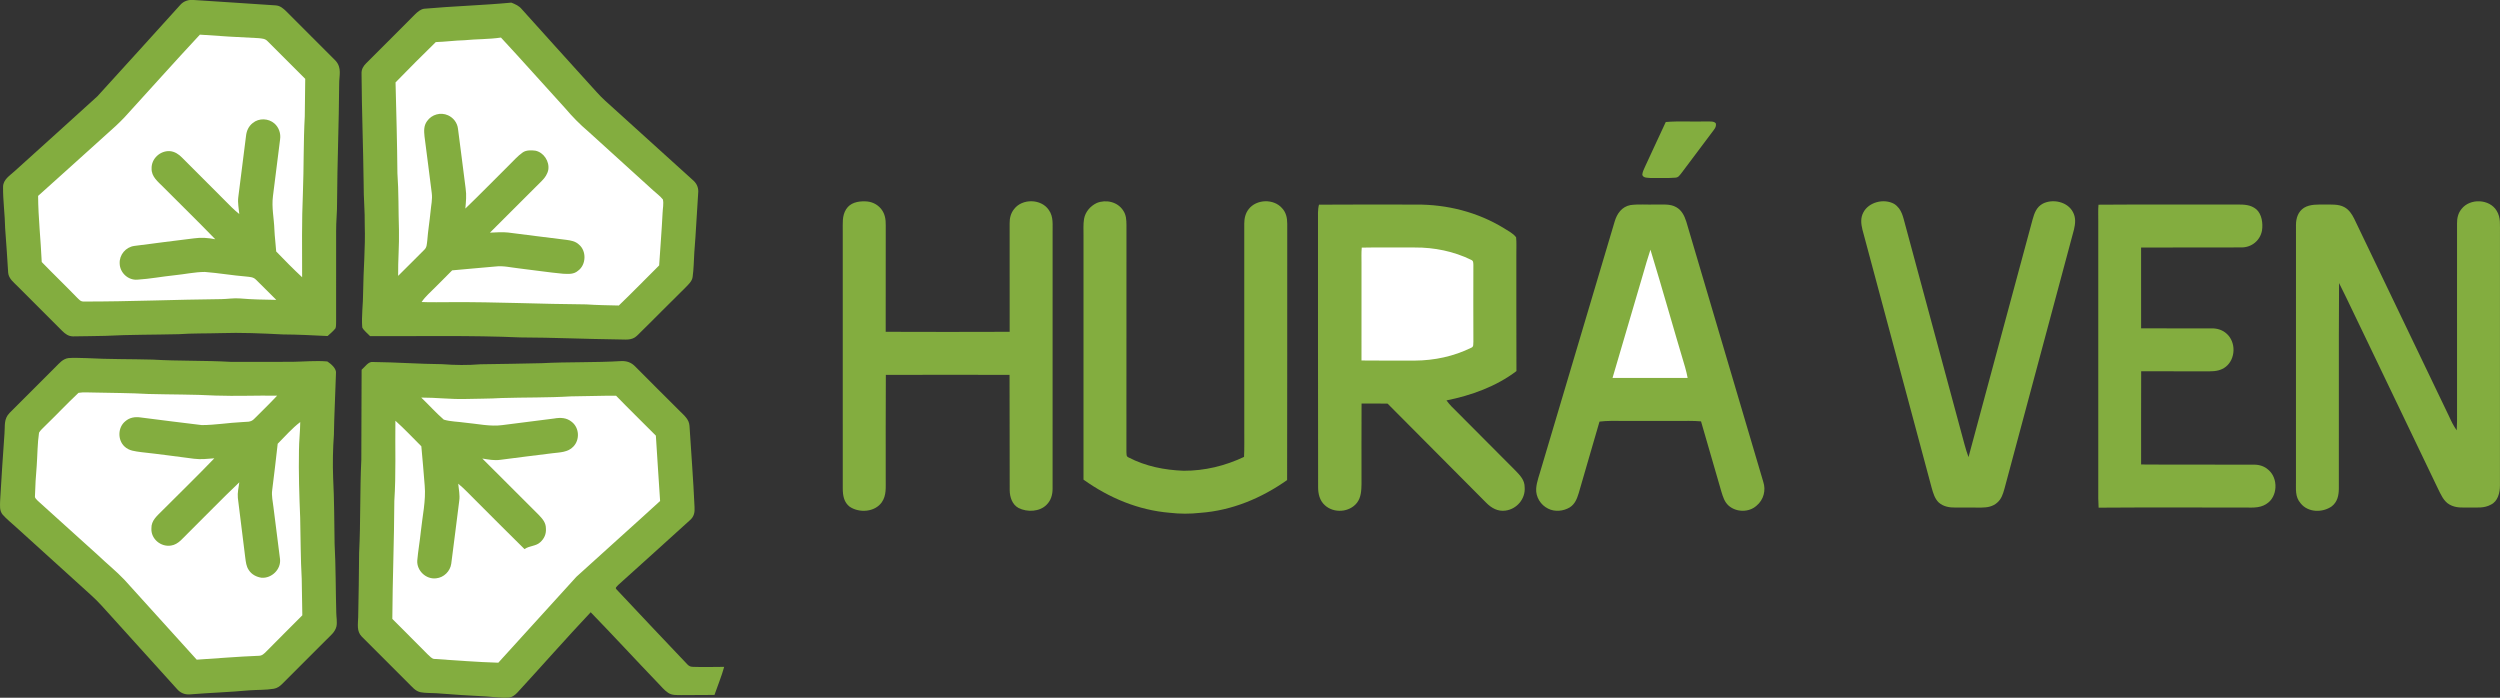
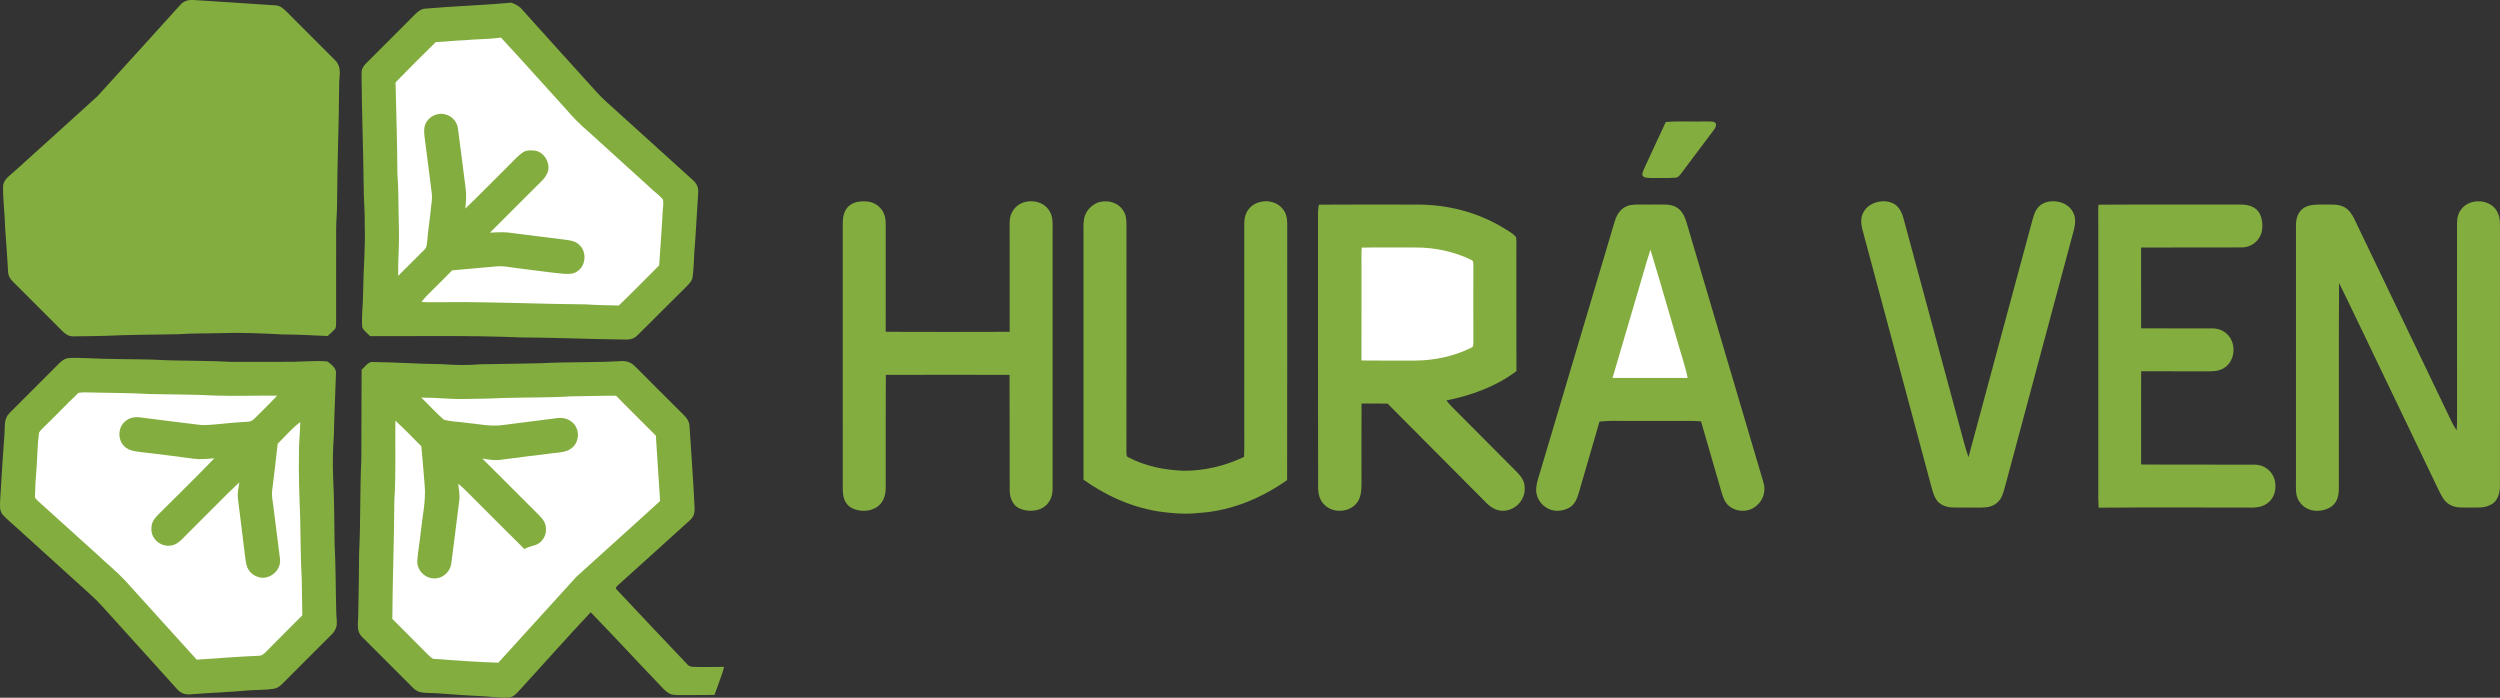
<svg xmlns="http://www.w3.org/2000/svg" xmlns:ns1="http://sodipodi.sourceforge.net/DTD/sodipodi-0.dtd" xmlns:ns2="http://www.inkscape.org/namespaces/inkscape" viewBox="0 0 1992.408 556.092" height="556.092pt" width="1992.408pt" version="1.1" id="svg40" ns1:docname="logo.svg" ns2:version="0.92.3 (2405546, 2018-03-11)">
  <rect x="0" y="0" width="1992.408" height="556.092" fill="#333333" stroke="none" />
  <defs id="defs44" />
  <ns1:namedview pagecolor="#ffffff" bordercolor="#666666" borderopacity="1" objecttolerance="10" gridtolerance="10" guidetolerance="10" ns2:pageopacity="0" ns2:pageshadow="2" ns2:window-width="1920" ns2:window-height="1018" id="namedview42" showgrid="false" ns2:zoom="0.49473182" ns2:cx="1108.544" ns2:cy="473.56888" ns2:window-x="-8" ns2:window-y="-8" ns2:window-maximized="1" ns2:current-layer="svg40" ns2:snap-bbox="true" ns2:snap-global="false" ns2:pagecheckerboard="false" fit-margin-top="-0.1" fit-margin-left="0" fit-margin-right="0" fit-margin-bottom="0" />
  <path d="m 154.693,0.014 c 21.569,1.526 43.162,2.685 64.719,4.26 3.882,0.159 6.36,2.478 8.996,5.029 12.927,13.061 26.134,26.085 39.049,39.098 5.212,5.847 2.771,11.779 2.856,18.749 -0.195,31.359 -1.514,62.62 -1.685,93.991 0.11,7.751 -0.818,15.441 -0.745,23.193 -0.049,24.01 -0.061,48.021 -0.012,72.019 -0.061,1.721 0.049,3.601 -0.464,5.249 -1.77,2.331 -4.175,4.236 -6.323,6.201 -11.877,-0.586 -23.705,-1.196 -35.594,-1.269 -16.613,-0.842 -33.422,-1.611 -50.047,-1.038 -10.986,0.33 -21.996,0.073 -32.958,0.842 -19.506,0.476 -39.134,0.305 -58.616,1.331 -8.545,0.086 -17.101,0.403 -25.646,0.415 -3.54,-0.012 -6.177,-1.892 -8.593,-4.297 C 37.876,251.946 26.048,240.167 14.232,228.375 11.132,225.165 6.908,222.162 6.505,217.34 5.748,205.524 5.041,193.708 4.101,181.905 3.918,170.87 2.331,159.92 2.441,148.91 c 0.073,-5.884 5.322,-8.886 9.167,-12.463 C 33.555,116.55 55.759,96.715 77.621,76.745 99.69,52.454 121.845,28.163 143.805,3.762 c 2.746,-3.052 6.872,-4.26 10.888,-3.747 z" id="path4" ns2:connector-curvature="0" style="fill:#83ad3f;stroke-width:1" />
  <path d="m 407.516,2.089 c 3.174,1.294 6.14,2.515 8.362,5.261 17.834,19.994 35.948,39.769 53.868,59.69 4.15,4.407 8.008,9.143 12.475,13.146 23.266,21.093 46.544,42.174 69.846,63.23 2.832,2.405 4.443,5.371 4.443,9.155 -1.172,16.259 -1.831,32.567 -3.174,48.802 -0.391,6.445 -0.439,13.024 -1.343,19.408 -0.415,3.381 -3.516,6.103 -5.762,8.447 -12.976,12.683 -25.622,25.719 -38.573,38.341 -4.236,4.101 -9.497,2.869 -14.843,2.942 -26.061,-0.305 -52.061,-1.526 -78.122,-1.599 -39.732,-1.733 -79.953,-0.842 -119.747,-1.038 -1.99,-2.136 -4.944,-4.297 -6.238,-6.897 -0.745,-9.131 0.708,-18.615 0.684,-27.819 0.171,-17.956 1.904,-35.741 1.294,-53.709 0.183,-10.937 -0.952,-21.789 -0.867,-32.714 -0.342,-29.467 -1.514,-58.714 -1.685,-88.18 -0.11,-3.345 1.367,-5.823 3.662,-8.117 13,-13.024 26.11,-25.976 39.049,-39.085 2.014,-1.929 4.272,-3.931 7.129,-4.394 23.131,-2.063 46.434,-2.71 69.541,-4.87 z" id="path6" ns2:connector-curvature="0" style="fill:#83ad3f;stroke-width:1" />
-   <path d="m 159.307,27.613 c 15.539,1.123 31.115,2.112 46.69,2.783 2.771,0.33 5.322,0.293 7.336,2.527 9.912,9.912 19.958,20.007 29.931,29.918 -0.049,9.985 -0.317,19.958 -0.366,29.943 -1.123,20.312 -0.696,40.697 -1.489,61.033 -0.989,22.387 -0.635,44.737 -0.623,67.136 -7.104,-6.604 -13.928,-13.562 -20.666,-20.531 -0.366,-5.786 -1.184,-11.511 -1.428,-17.309 -0.293,-9.192 -2.331,-17.59 -1.147,-26.867 1.855,-15.039 3.808,-30.089 5.676,-45.128 0.708,-4.712 -0.928,-9.582 -4.529,-12.731 -4.809,-4.15 -12.28,-4.431 -17.236,-0.366 -3.357,2.649 -4.956,6.225 -5.395,10.424 -2.051,16.32 -4.089,32.701 -6.189,49.034 -0.513,4.223 0.476,8.813 0.83,13.098 -2.063,-1.685 -4.089,-3.406 -5.981,-5.285 -13.159,-13.293 -26.476,-26.427 -39.647,-39.696 -2.71,-2.771 -5.896,-4.846 -9.851,-5.163 -7.654,-0.366 -14.636,6.067 -14.404,13.83 -0.208,6.628 5.127,10.534 9.314,14.819 13.793,13.867 27.819,27.526 41.429,41.588 -5.603,-1.111 -11.206,-1.538 -16.894,-0.72 -15.856,2.026 -31.786,3.894 -47.618,6.042 -6.848,0.928 -12.036,7.092 -11.669,14.001 0.134,7.348 6.75,13.525 14.135,12.89 9.863,-0.598 19.665,-2.49 29.503,-3.503 8.056,-0.793 16.149,-2.612 24.242,-2.649 11.01,0.854 21.947,2.771 32.97,3.662 2.844,0.354 5.603,0.293 7.751,2.49 5.481,5.298 10.778,10.791 16.21,16.113 -9.619,-0.183 -19.286,-0.293 -28.869,-1.147 -4.992,-0.415 -9.692,0.439 -14.66,0.537 -36.681,0.354 -73.166,1.977 -109.908,1.929 -2.515,0.11 -3.613,-1.526 -5.273,-3.052 C 52.195,227.667 42.551,218.414 33.262,208.82 32.481,191.255 30.491,173.702 30.369,156.124 48.618,139.902 66.611,123.398 84.798,107.115 89.766,102.745 94.698,98.277 99.251,93.468 119.282,71.581 139.069,49.292 159.307,27.613 Z" id="path8" ns2:connector-curvature="0" style="fill:#ffffff;stroke-width:1" />
  <path d="m 399.24,29.932 c 17.285,18.566 34.081,37.645 51.219,56.358 5.652,6.653 11.584,12.756 18.249,18.395 17.26,15.698 34.606,31.322 51.829,47.032 2.6,2.331 5.542,4.516 7.751,7.226 0.793,3.32 -0.122,7.312 -0.232,10.742 -0.684,13.964 -1.843,27.88 -2.734,41.832 -10.717,10.656 -21.264,21.496 -32.152,31.969 -8.691,-0.208 -17.309,-0.293 -25.988,-0.903 -35.851,-0.232 -71.555,-2.002 -107.418,-1.782 -7.922,-0.049 -15.869,0.269 -23.766,-0.11 3.088,-4.553 7.177,-7.885 10.962,-11.792 4.431,-4.504 8.984,-8.899 13.391,-13.439 11.401,-1.16 22.851,-1.916 34.264,-3.052 6.567,-0.793 12.292,0.745 18.932,1.477 11.767,1.343 23.534,3.223 35.314,4.285 4.309,0.159 8.362,0.61 11.84,-2.429 6.506,-4.663 6.86,-15.698 0.745,-20.8 -2.869,-2.698 -6.347,-3.296 -10.107,-3.796 -15.49,-1.819 -30.931,-3.943 -46.409,-5.835 -4.846,-0.537 -9.509,-0.049 -14.453,0.098 13.793,-13.781 27.538,-27.599 41.38,-41.307 2.478,-2.49 4.431,-5.298 5.115,-8.789 1.062,-6.64 -3.577,-13.818 -10.229,-15.222 -3.223,-0.427 -7.434,-0.574 -10.205,1.44 -3.967,2.746 -7.263,6.64 -10.717,9.985 -11.669,11.547 -23.119,23.327 -34.947,34.703 0.488,-5.395 1.038,-10.669 0.22,-16.076 -2.124,-15.856 -3.918,-31.774 -6.103,-47.63 -0.574,-4.7 -3.613,-8.642 -7.885,-10.608 -5.908,-2.698 -13.049,-0.696 -16.747,4.626 -2.722,3.723 -2.466,7.776 -2.038,12.133 2.014,15.039 3.821,30.126 5.774,45.164 0.671,5.041 -0.5,9.558 -0.94,14.66 -0.745,7.751 -2.038,15.417 -2.624,23.18 -0.415,2.869 -0.195,5.432 -2.502,7.519 -6.848,6.946 -13.83,13.769 -20.727,20.678 -0.146,-12.268 0.952,-24.499 0.659,-36.754 -0.5,-15.063 -0.146,-30.138 -1.233,-45.164 -0.195,-24.108 -0.879,-48.179 -1.489,-72.275 10.498,-10.876 21.3,-21.52 32.067,-32.128 7.641,-0.232 15.209,-1.294 22.863,-1.489 9.704,-0.977 19.421,-0.684 29.076,-2.124 z" id="path10" ns2:connector-curvature="0" style="fill:#ffffff;stroke-width:1" />
  <path d="m 1359.484,96.788 c 2.368,0.22 6.225,-0.561 7.91,1.453 0.574,2.319 -0.403,3.784 -1.721,5.554 -8.569,11.377 -17.15,22.765 -25.658,34.191 -1.465,1.758 -2.356,3.516 -4.919,3.613 -6.469,0.537 -13.061,0.122 -19.555,0.256 -2.209,-0.22 -5.883,0.171 -6.689,-2.502 0.061,-2.1 1.172,-4.223 2.002,-6.128 5.676,-11.938 10.986,-24.071 16.699,-35.985 10.571,-0.915 21.313,-0.11 31.933,-0.452 z" id="path12" ns2:connector-curvature="0" style="fill:#83ad3f;stroke-width:1" />
  <path d="m 835.797,167.244 c 4.016,5.591 2.942,11.828 3.088,18.31 -0.036,67.893 -0.012,135.957 -0.012,203.862 0.024,4.797 -1.294,9.436 -4.785,12.866 -5.578,5.676 -15.49,6.006 -22.301,2.588 -5.163,-2.771 -7.019,-8.716 -7.092,-14.233 -0.171,-30.614 0.073,-61.253 -0.122,-91.879 -32.86,-0.073 -65.732,-0.086 -98.593,0.012 -0.208,27.77 -0.037,55.54 -0.086,83.31 -0.086,6.445 0.72,12.658 -3.174,18.261 -5.615,7.849 -17.761,8.593 -25.426,3.589 -4.736,-3.552 -5.591,-8.96 -5.639,-14.514 -0.012,-68.357 0.025,-136.726 -0.012,-205.083 0.122,-6.189 -0.757,-12.121 2.71,-17.602 3.271,-5.151 9.265,-6.421 14.99,-6.274 5.09,0.049 9.741,2.124 12.939,6.115 2.991,3.747 3.686,8.203 3.625,12.878 -0.049,28.331 0.012,56.651 -0.037,84.982 32.921,0.122 65.867,0.134 98.8,0 -0.061,-28.734 -0.025,-57.481 -0.025,-86.215 -0.086,-4.236 0.879,-8.325 3.601,-11.657 6.506,-8.459 21.484,-8.215 27.55,0.684 z" id="path14" ns2:connector-curvature="0" style="fill:#83ad3f;stroke-width:1" />
  <path d="m 1652.015,168.929 c 2.441,4.492 2.026,9.167 0.879,13.977 -18.432,68.845 -36.998,137.666 -55.393,206.523 -1.233,4.26 -2.344,8.227 -5.859,11.218 -3.515,3.088 -7.886,3.845 -12.438,3.869 -6.921,-0.012 -13.83,-0.073 -20.751,-0.012 -4.919,0.049 -9.68,-0.732 -13.44,-4.114 -3.088,-3.003 -4.382,-7.495 -5.517,-11.523 -18.346,-68.662 -36.815,-137.275 -55.223,-205.913 -1.111,-4.626 -1.587,-9.179 0.684,-13.537 4.309,-8.484 16.515,-11.401 24.584,-6.946 6.396,4.089 7.153,10.839 9.094,17.553 15.624,58.006 31.347,115.975 46.959,173.981 0.903,3.491 2.038,6.909 3.235,10.315 16.894,-63.218 34.142,-126.338 51.109,-189.544 1.428,-5.115 3.137,-9.765 8.081,-12.463 7.886,-4.065 19.689,-1.599 23.998,6.616 z" id="path16" ns2:connector-curvature="0" style="fill:#83ad3f;stroke-width:1" />
  <path d="m 874.174,161.727 c 7.361,-2.93 16.552,-0.854 20.947,6.03 2.454,3.601 2.588,7.483 2.624,11.694 -0.049,60.227 0.024,120.442 -0.036,180.67 0.232,1.941 -0.366,3.601 1.794,4.48 13.671,7.068 28.441,9.985 43.736,10.571 16.784,0.098 33.08,-3.894 48.216,-11.035 0.354,-7.043 0.146,-14.062 0.195,-21.117 -0.012,-54.93 0.012,-109.872 -0.024,-164.801 0.024,-4.187 0.903,-8.215 3.54,-11.56 6.128,-7.971 19.799,-8.41 26.464,-0.891 3.296,3.406 4.248,7.849 4.248,12.451 -0.098,68.113 0.11,136.262 -0.098,204.375 -20.58,14.477 -43.858,24.242 -69.126,26.11 -8.252,0.903 -16.149,0.903 -24.389,-0.037 -25.097,-2.087 -48.375,-11.877 -68.76,-26.415 0.036,-64.744 0.012,-129.5 0.012,-194.256 0.049,-4.431 -0.305,-9.045 0.403,-13.427 0.989,-5.725 5.054,-10.437 10.254,-12.841 z" id="path18" ns2:connector-curvature="0" style="fill:#83ad3f;stroke-width:1" />
  <path d="m 1989.722,167.916 c 3.454,5.639 2.539,11.34 2.661,17.639 -0.024,67.136 -0.013,134.285 -0.013,201.421 -0.013,5.676 -1.623,12.585 -7.263,15.222 -5.334,2.942 -10.656,2.185 -16.516,2.307 -5.932,-0.11 -11.12,0.635 -16.479,-2.429 -4.663,-2.637 -6.897,-8.093 -9.167,-12.67 -18.652,-39.037 -37.486,-77.988 -56.15,-117.025 -7.654,-15.551 -14.843,-31.334 -22.655,-46.8 -0.366,54.588 -0.013,109.237 -0.171,163.825 -0.061,5.505 -1.147,10.693 -5.737,14.196 -7.373,5.127 -18.847,4.931 -24.718,-2.49 -4.626,-5.322 -3.613,-11.267 -3.723,-17.809 0.035,-67.942 0,-135.908 0.011,-203.862 -0.036,-5.408 1.648,-10.778 6.396,-13.83 4.895,-2.991 10.925,-2.551 16.43,-2.624 5.041,0.11 11.12,-0.452 15.649,2.063 3.772,2.014 6.03,5.469 7.897,9.192 25.17,52.525 50.426,105.013 75.62,157.538 1.758,3.894 3.601,7.715 6.115,11.181 0.134,-2.417 0.232,-4.834 0.256,-7.263 -0.024,-52.488 -0.013,-104.989 -0.013,-157.477 -0.073,-4.248 0.83,-8.337 3.589,-11.682 6.689,-8.654 22.253,-8.105 27.977,1.379 z" id="path20" ns2:connector-curvature="0" style="fill:#83ad3f;stroke-width:1" />
  <path d="m 1051.194,163.119 c 25.744,-0.232 51.805,-0.073 77.585,-0.073 24.45,-0.171 48.765,5.957 69.675,18.749 3.271,2.148 7.544,4.138 9.839,7.348 0.452,4.468 0.11,9.021 0.183,13.5 0.061,31.029 -0.086,62.071 0.073,93.1 -16.149,12.28 -36.046,19.384 -55.76,23.376 2.527,3.528 5.615,6.482 8.716,9.485 15.466,15.466 30.858,31.005 46.3,46.483 3.638,3.821 7.263,7.409 7.287,13.073 0.83,9.326 -6.262,17.7 -15.49,18.798 -6.006,0.757 -10.961,-2.075 -15.051,-6.189 -26.232,-26.342 -52.501,-52.684 -78.684,-79.087 -6.909,-0.159 -13.83,-0.086 -20.751,-0.086 -0.11,21.374 -0.036,42.76 -0.036,64.146 -0.11,5.212 -0.317,10.62 -3.601,14.941 -6.042,7.751 -18.542,8.569 -25.683,1.904 -4.089,-3.711 -5.31,-9.057 -5.298,-14.392 -0.195,-70.676 -0.013,-141.682 -0.098,-212.407 0.012,-4.114 -0.293,-8.691 0.793,-12.67 z" id="path22" ns2:connector-curvature="0" style="fill:#83ad3f;stroke-width:1" />
  <path d="m 1319.202,163.009 c 5.468,0.134 11.877,-0.757 16.735,2.124 4.455,2.515 6.494,6.921 8.007,11.596 20.41,69.053 40.88,138.081 61.277,207.134 2.331,6.885 0.317,14.514 -5.31,19.14 -6.054,5.517 -16.186,5.334 -22.253,-0.012 -3.332,-2.991 -4.504,-7.007 -5.774,-11.145 -5.371,-18.688 -10.851,-37.34 -16.223,-56.028 -6.47,-0.586 -12.89,-0.305 -19.372,-0.342 -17.492,-0.025 -34.996,0.037 -52.489,-0.037 -3.027,-0.012 -6.042,0.256 -9.057,0.562 -5.468,19.03 -11.132,38.024 -16.576,57.054 -1.404,4.504 -2.966,8.667 -7.129,11.316 -5.054,3.052 -11.877,3.711 -17.211,1.013 -5.969,-2.881 -9.973,-9.314 -9.546,-15.978 0.366,-5.578 2.661,-11.096 4.114,-16.479 19.53,-65.513 39,-131.05 58.494,-196.563 1.892,-6.286 5.749,-11.657 12.548,-12.939 6.482,-0.854 13.22,-0.207 19.763,-0.415 z" id="path24" ns2:connector-curvature="0" style="fill:#83ad3f;stroke-width:1" />
  <path d="m 1672.412,163.143 c 36.73,-0.305 73.874,-0.025 110.641,-0.146 5.493,0 10.632,0.086 15.1,3.76 4.529,3.967 5.432,11.316 4.59,16.943 -1.477,7.91 -8.093,13.403 -16.149,13.488 -26.72,0.146 -53.489,-0.073 -80.222,0.098 0.024,21.459 0,42.918 0.012,64.378 18.64,0.11 37.291,0.012 55.943,0.037 4.541,-0.098 8.923,1.16 12.28,4.297 7.531,6.714 7.165,20.043 -0.733,26.305 -3.735,2.93 -8.154,3.638 -12.792,3.625 -18.224,-0.049 -36.425,-0.024 -54.649,-0.024 -0.11,24.755 -0.024,49.522 -0.048,74.277 30.04,0.256 60.093,0 90.133,0.134 4.162,0.024 8.178,1.257 11.267,4.126 8.056,6.677 7.568,21.581 -1.538,27.16 -5.786,3.918 -12.939,2.734 -19.531,2.881 -38.06,0.061 -76.145,-0.171 -114.205,0.122 -0.342,-5.066 -0.305,-10.131 -0.269,-15.197 0,-71.201 0,-142.414 0,-213.615 0.036,-4.199 -0.195,-8.459 0.171,-12.646 z" id="path26" ns2:connector-curvature="0" style="fill:#83ad3f;stroke-width:1" />
  <path d="m 1085.263,197.346 c 14.086,-0.305 28.234,-0.037 42.333,-0.098 15.344,-0.122 31.041,3.052 44.847,9.838 1.929,0.806 1.66,2.283 1.782,4.077 -0.036,20.348 -0.086,40.721 0.011,61.07 -0.22,1.721 0.427,4.089 -1.611,4.858 -14.037,6.921 -29.442,10.193 -45.067,10.29 -14.172,-0.024 -28.344,0.098 -42.504,-0.086 0.024,-25.78 0,-51.548 0.011,-77.329 0.024,-4.199 -0.195,-8.447 0.195,-12.622 z" id="path28" ns2:connector-curvature="0" style="fill:#ffffff;stroke-width:1" />
  <path d="m 1315.345,199.006 c 9.509,31.151 18.298,62.522 27.636,93.722 0.818,2.783 1.428,5.615 2.002,8.459 -19.958,0.086 -39.903,0.012 -59.861,0.037 7.983,-27.367 16.1,-54.698 24.132,-82.053 1.965,-6.738 3.845,-13.5 6.091,-20.165 z" id="path30" ns2:connector-curvature="0" style="fill:#ffffff;stroke-width:1" />
  <path d="m 54.563,285.368 c 4.858,-0.403 9.814,0.024 14.685,0.049 17.468,0.952 34.996,0.696 52.488,1.172 20.727,1.245 41.527,0.598 62.254,1.807 16.271,0.098 32.555,-0.086 48.826,-0.037 9.216,-0.122 18.847,-1.099 28.051,-0.293 3.003,1.99 7.605,5.762 6.872,9.79 -0.439,16.284 -1.404,32.531 -1.636,48.839 -0.83,11.474 -1.025,22.668 -0.598,34.166 0.903,17.48 0.879,34.996 1.16,52.488 0.964,18.285 0.83,36.62 1.331,54.93 0.049,3.564 0.854,7.434 0.146,10.937 -1.123,4.614 -4.687,7.214 -7.837,10.449 -11.84,11.767 -23.632,23.571 -35.411,35.399 -1.916,1.892 -4.028,3.442 -6.762,3.857 -6.384,1.086 -13.037,0.757 -19.494,1.257 -15.869,1.465 -31.749,1.953 -47.606,3.247 -3.967,0.171 -7.129,-1.172 -9.777,-4.089 C 123.786,529.914 106.038,510.372 88.509,490.963 83.187,485.128 78.256,479.33 72.396,474.13 52.597,456.101 32.664,438.194 12.865,420.177 9.276,416.857 5.333,413.793 2.099,410.131 -0.55,406.872 0.036,403.088 0.097,399.17 1.159,381.25 2.257,363.392 3.576,345.485 4.113,339.26 2.855,333.962 7.665,329.055 19.835,316.861 32.164,304.666 44.297,292.435 c 3.1,-3.052 5.688,-6.408 10.266,-7.068 z" id="path32" ns2:connector-curvature="0" style="fill:#83ad3f;stroke-width:1" />
  <path d="m 297.474,288.505 c 18.346,0.195 36.62,1.587 54.966,1.733 10.217,0.781 20.3,0.928 30.516,0.073 16.271,-0.269 32.555,-0.439 48.839,-0.867 21.13,-1.111 42.357,-0.391 63.462,-1.685 4.297,-0.122 7.788,1.086 10.815,4.15 11.926,12.036 23.998,24.035 36.022,36.009 3.32,3.308 7.068,6.372 7.409,11.413 1.355,21.557 3.052,43.15 4.016,64.732 0.293,4.285 -0.354,7.702 -3.747,10.583 -18.932,17.26 -38.048,34.362 -57.054,51.548 -0.989,1.331 -2.991,2.161 -1.16,3.747 18.505,19.885 37.743,39.952 56.37,59.678 1.453,1.453 2.612,1.807 4.675,1.843 8.166,0.305 16.369,0.012 24.547,0 -2.087,7.592 -5.188,14.892 -7.739,22.375 -8.85,0.086 -17.7,0.049 -26.549,0.134 -3.686,-0.098 -7.116,0.305 -10.351,-1.807 -3.015,-2.026 -5.493,-5.054 -8.02,-7.666 -18.005,-18.761 -35.619,-37.901 -53.721,-56.553 -19.799,20.995 -38.841,42.711 -58.372,63.938 -2.075,2.173 -4.346,3.931 -7.458,4.15 -5.639,0.293 -11.45,-0.647 -17.089,-0.977 -13.439,-0.635 -26.879,-1.538 -40.294,-2.588 -4.077,-0.281 -8.325,-0.012 -12.341,-0.781 -4.162,-0.842 -6.823,-4.345 -9.704,-7.153 -12.353,-12.426 -24.914,-24.828 -37.267,-37.267 -4.15,-4.272 -2.905,-9.948 -2.783,-15.331 0.378,-17.089 0.61,-34.178 0.745,-51.268 1.257,-24.792 0.562,-49.669 1.758,-74.46 0.171,-23.839 0.049,-47.691 0.232,-71.531 2.698,-2.234 5.371,-6.848 9.277,-6.177 z" id="path34" ns2:connector-curvature="0" style="fill:#83ad3f;stroke-width:1" />
  <path d="m 62.546,313.089 c 4.138,-0.72 8.593,-0.183 12.805,-0.244 14.233,0.342 28.502,0.317 42.723,1.135 17.919,0.5 35.826,0.293 53.709,1.269 16.357,0.586 32.701,-0.171 49.07,0.086 -5.847,6.299 -12.06,12.268 -18.127,18.347 -2.893,3.198 -6.286,2.283 -10.18,2.734 -10.583,0.513 -21.191,2.344 -31.762,2.356 -16.247,-1.892 -32.555,-4.053 -48.802,-6.091 -4.443,-0.635 -8.728,0.049 -12.158,3.088 -5.969,4.834 -6.201,14.794 -0.647,20.019 3.699,3.601 8.581,3.845 13.415,4.553 14.062,1.526 28.075,3.467 42.113,5.273 5.444,0.684 10.681,0.061 16.113,-0.354 -13.549,14.086 -27.587,27.746 -41.405,41.576 -4.053,4.175 -8.947,7.873 -8.74,14.294 -0.488,8.386 7.629,15.051 15.734,13.635 5.81,-0.879 9.448,-6.115 13.476,-9.9 13.647,-13.439 26.928,-27.318 40.843,-40.489 -0.562,4.016 -1.562,8.374 -1.172,12.39 1.977,15.856 4.004,31.725 5.896,47.569 0.488,3.576 0.757,6.982 2.869,10.046 2.27,3.516 6.054,5.432 10.107,6.054 8.081,0.61 15.624,-6.689 14.733,-14.868 -1.697,-13.83 -3.564,-27.66 -5.249,-41.49 -0.488,-4.394 -1.636,-9.118 -0.989,-13.452 1.66,-12.292 2.917,-24.645 4.382,-36.962 5.835,-5.859 11.377,-12.292 17.968,-17.297 -0.061,7.544 -0.964,15.051 -1.013,22.607 -0.33,17.858 0.232,35.778 0.964,53.636 0.427,16.259 0.293,32.567 1.233,48.814 0.11,9.643 0.269,19.286 0.476,28.942 -9.472,9.631 -19.164,19.042 -28.588,28.71 -1.916,1.88 -3.454,3.625 -6.347,3.564 -16.454,0.635 -32.811,2.051 -49.229,3.088 -19.262,-21.178 -38.463,-42.442 -57.64,-63.694 -6.518,-6.885 -13.989,-12.829 -20.837,-19.396 -16.149,-14.379 -31.993,-29.101 -48.131,-43.468 -0.854,-0.977 -2.478,-2.148 -2.319,-3.564 0.232,-8.166 0.684,-16.357 1.416,-24.499 0.61,-8.691 0.561,-17.675 1.843,-26.293 1.111,-1.892 2.905,-3.442 4.431,-4.992 9.082,-8.764 17.834,-18.102 27.013,-26.732 z" id="path36" ns2:connector-curvature="0" style="fill:#ffffff;stroke-width:1" />
  <path d="m 490.973,315.359 c 10.412,10.766 21.178,21.191 31.725,31.835 1.038,17.346 2.283,34.716 3.381,52.086 -22.106,20.263 -44.578,40.196 -66.733,60.41 -20.727,22.839 -41.49,45.628 -62.217,68.467 -16.955,-0.5 -33.898,-1.892 -50.816,-2.991 -2.1,0.024 -3.821,-2.222 -5.298,-3.491 -9.362,-9.558 -18.945,-18.896 -28.344,-28.429 0.171,-31.383 1.465,-62.693 1.599,-94.076 1.392,-21.203 0.549,-42.625 0.842,-63.865 7.202,6.445 13.842,13.537 20.678,20.361 1.025,10.424 1.807,20.861 2.673,31.285 1.086,11.926 -1.855,24.657 -3.076,36.656 -0.781,7.739 -2.185,15.429 -2.844,23.18 -0.476,8.008 7.019,15.112 15.026,14.111 6.14,-0.562 11.267,-5.627 12.072,-11.718 2.234,-16.625 4.175,-33.348 6.347,-49.998 0.671,-4.736 -0.378,-8.935 -0.806,-13.696 5.127,4.175 9.423,8.984 14.184,13.635 12.89,12.805 25.634,25.78 38.634,38.487 4.065,-2.82 9.106,-2.209 12.573,-5.493 3.223,-2.917 4.822,-6.616 4.492,-10.974 0,-4.712 -2.771,-7.702 -5.81,-10.9 -14.99,-14.904 -29.931,-29.857 -44.871,-44.81 4.858,0.793 9.485,1.709 14.44,1.013 13.818,-1.843 27.648,-3.503 41.466,-5.237 5.737,-0.696 12.39,-0.684 16.625,-5.273 5.334,-5.469 4.809,-15.002 -1.245,-19.726 -4.175,-3.43 -9.008,-3.552 -14.123,-2.661 -13.793,1.733 -27.599,3.442 -41.38,5.261 -9.46,1.282 -19.885,-1.099 -29.406,-1.953 -5.554,-0.83 -11.767,-0.806 -17.089,-2.429 -6.299,-5.444 -11.914,-11.84 -17.98,-17.577 11.718,-0.049 23.327,1.428 35.057,1.123 9.692,-0.269 19.396,-0.183 29.076,-0.769 18.371,-0.562 36.803,-0.195 55.149,-1.318 11.999,-0.098 23.998,-0.574 35.997,-0.525 z" id="path38" ns2:connector-curvature="0" style="fill:#ffffff;stroke-width:1" />
</svg>